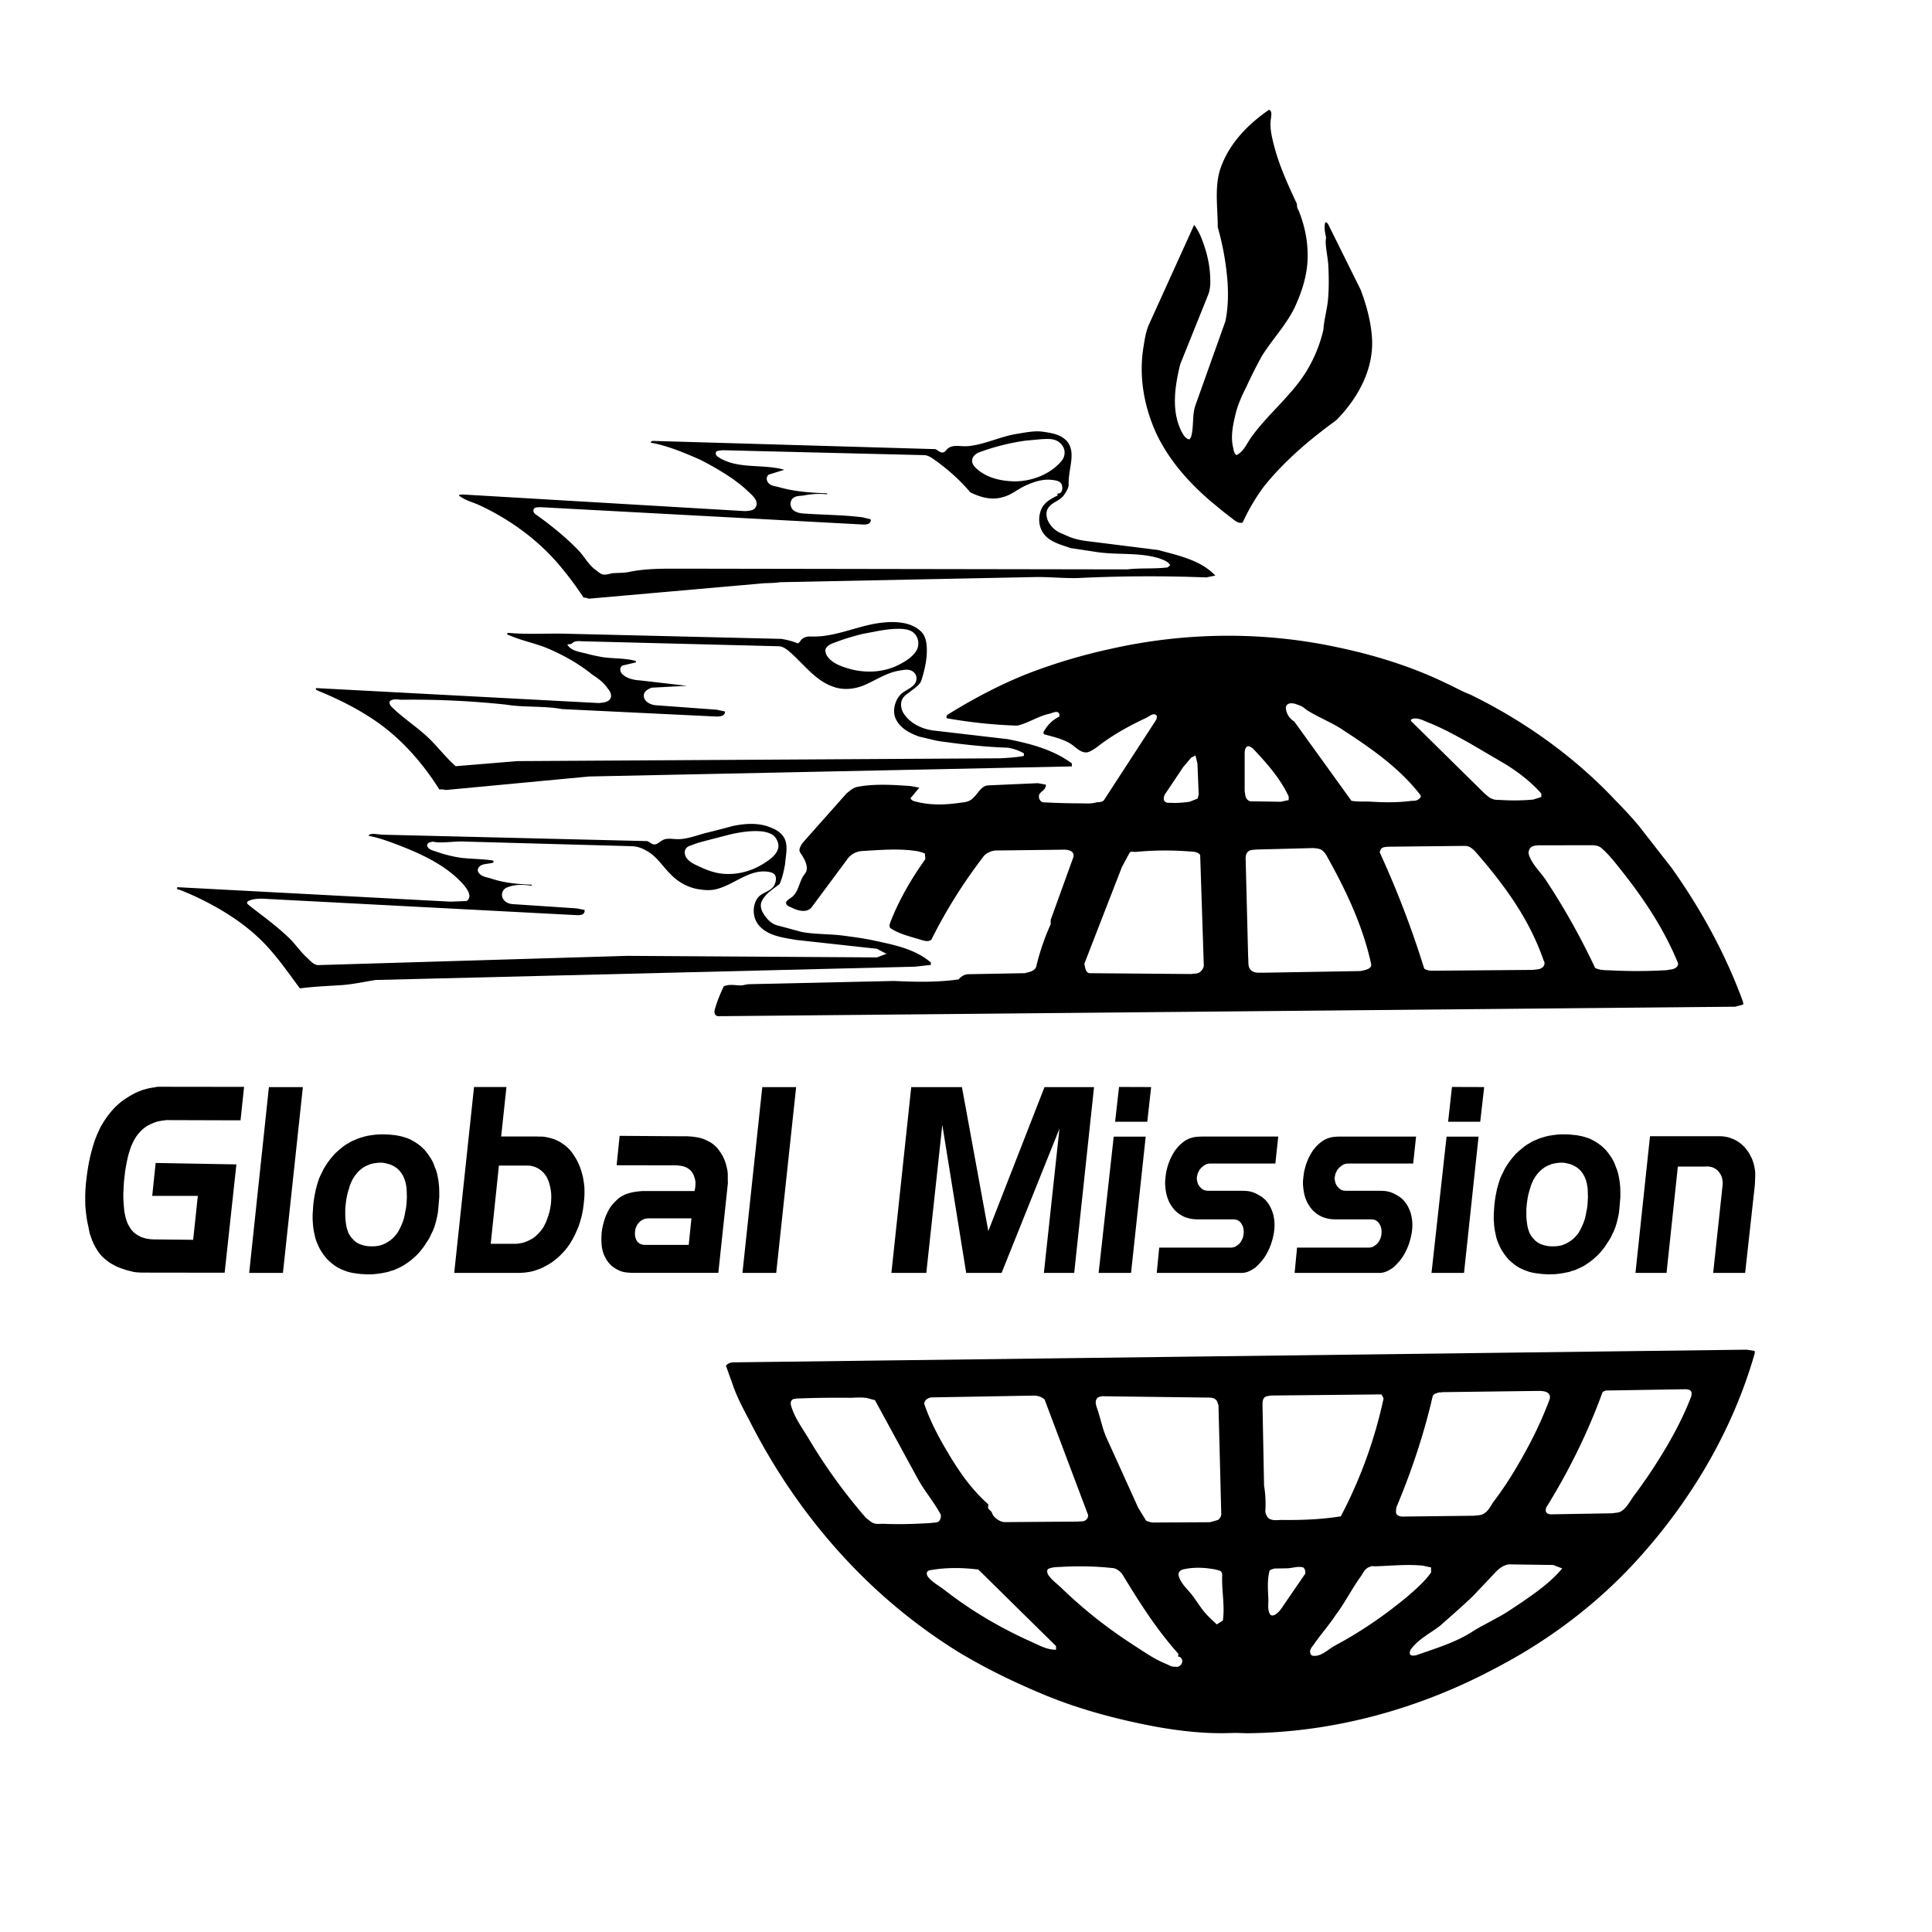
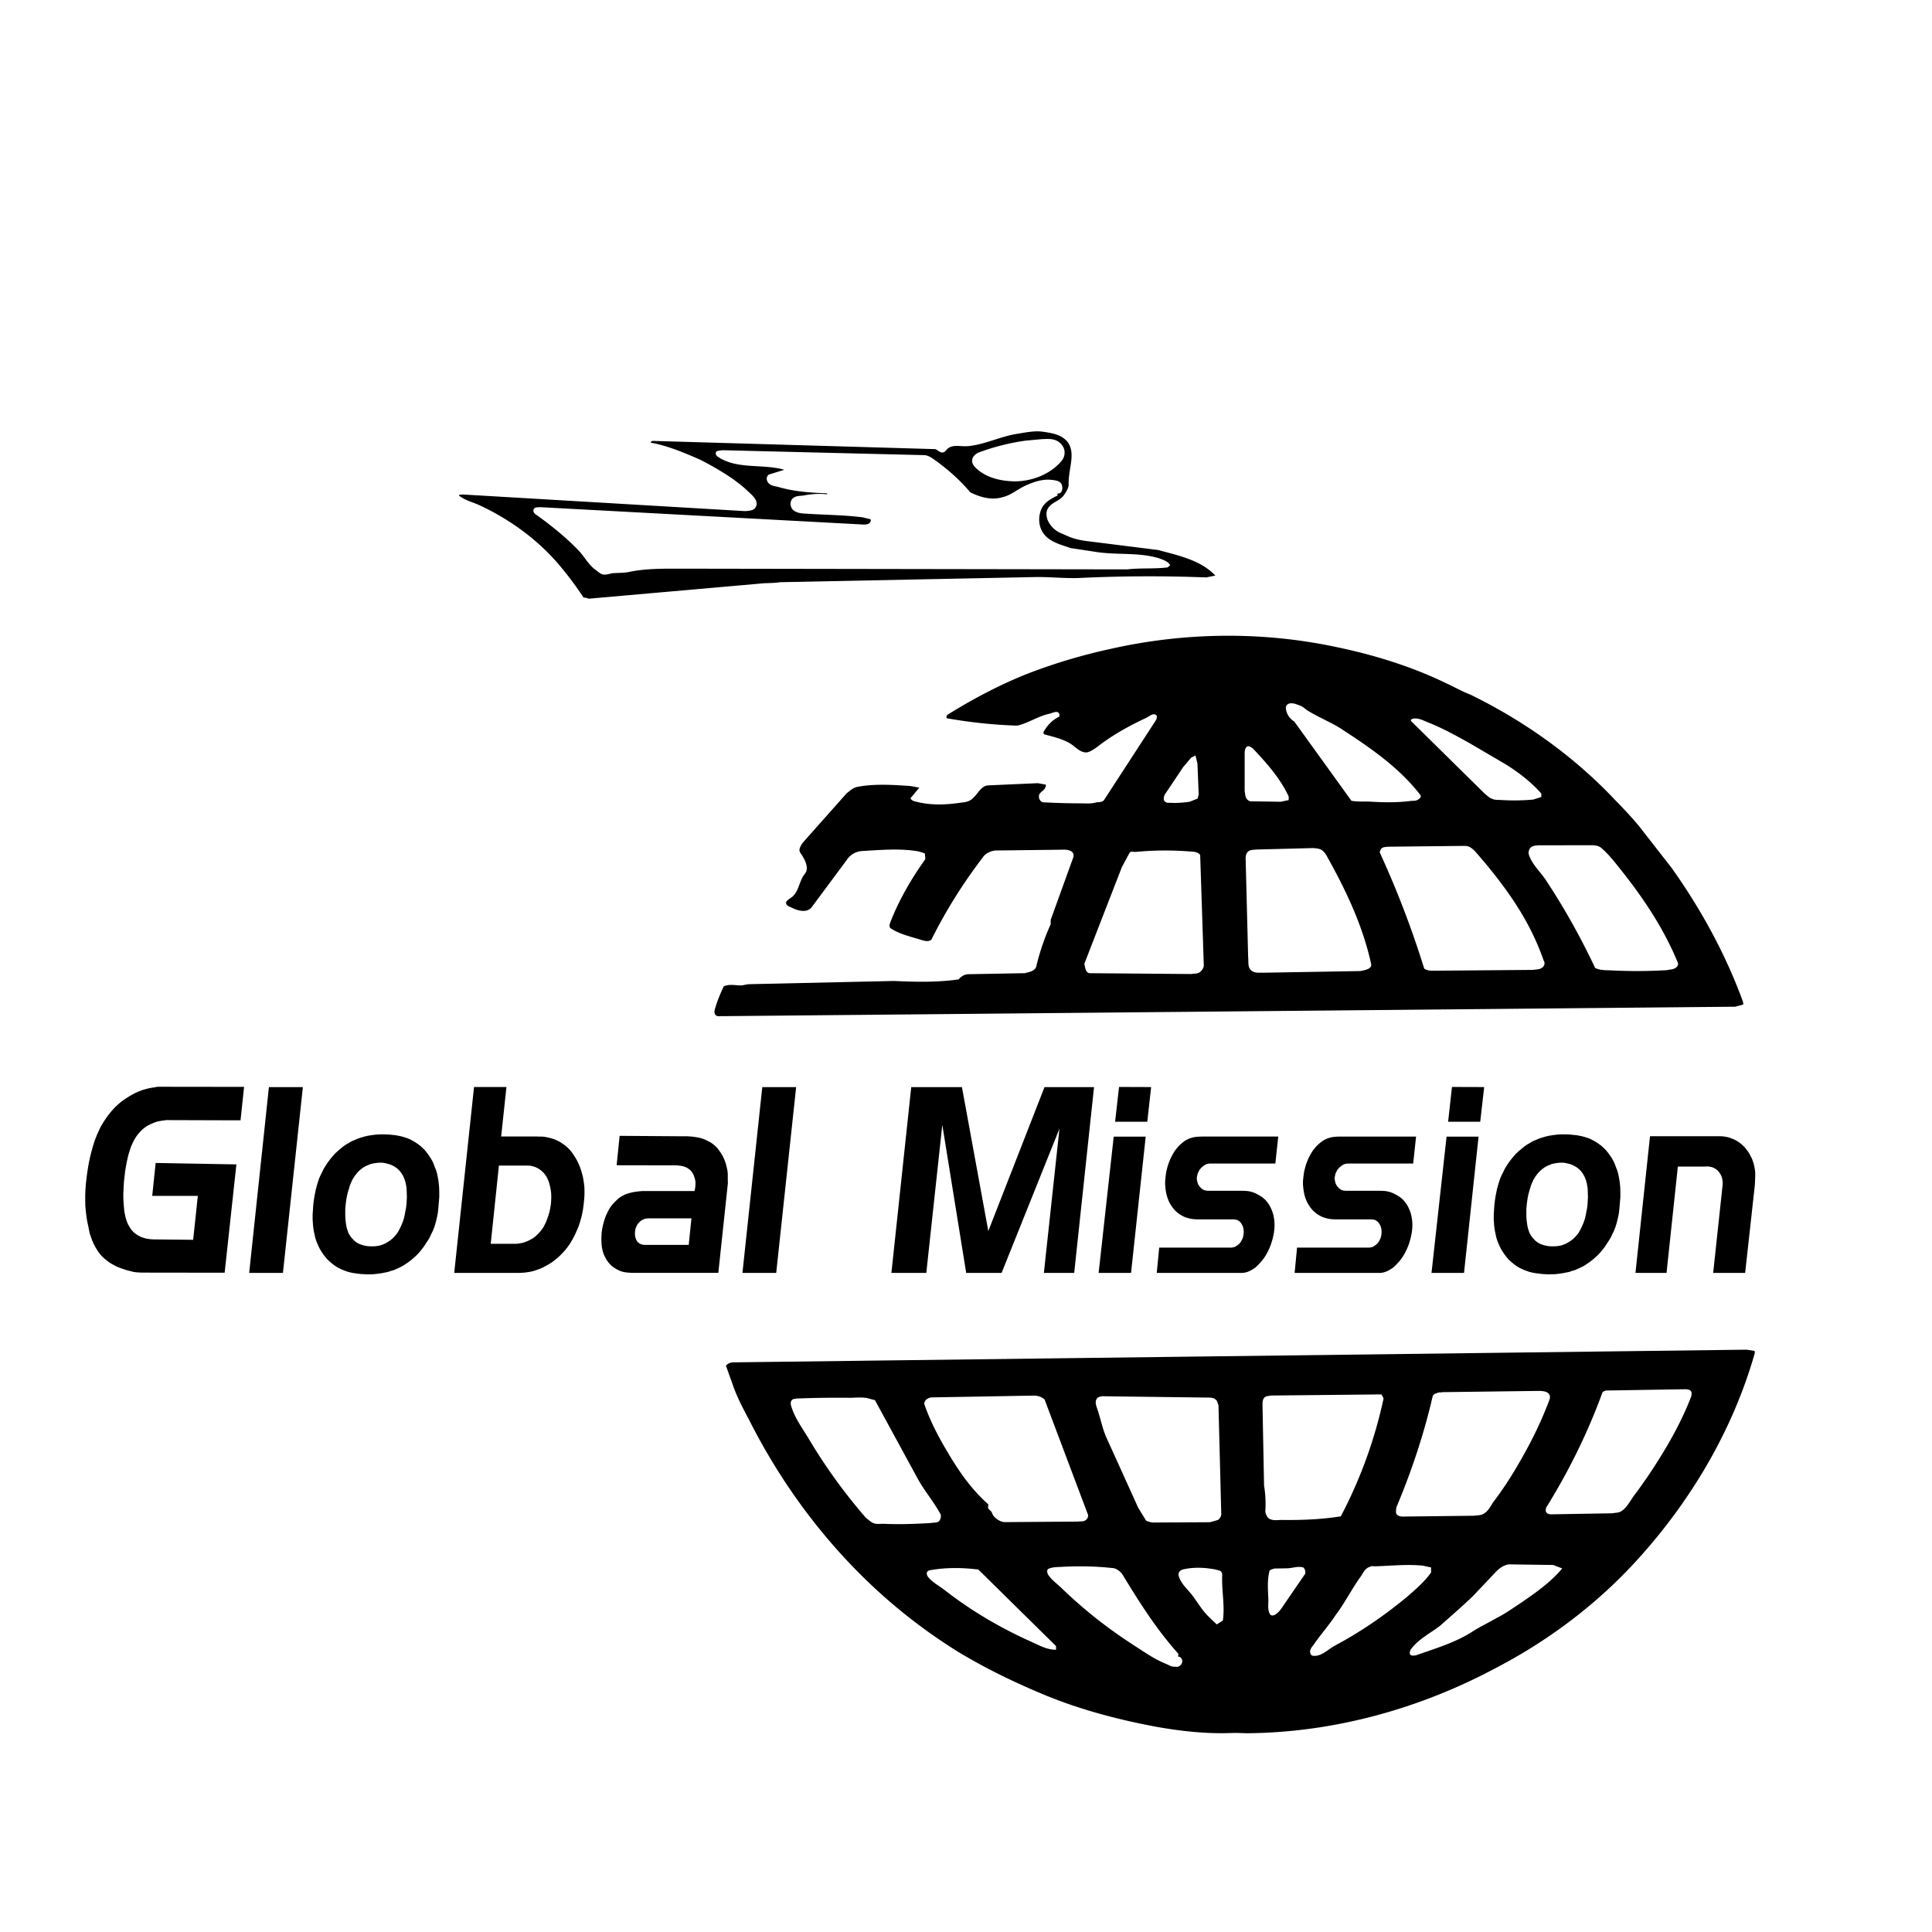
<svg xmlns="http://www.w3.org/2000/svg" width="2500" height="2500" viewBox="0 0 192.756 192.756">
  <g fill-rule="evenodd" clip-rule="evenodd">
    <path fill="#fff" d="M0 0h192.756v192.756H0V0z" />
    <path d="M119.273 75.372l.197.808.123 3.077-.104.415-.797.32c-.643.083-1.295.146-1.939.104-.186 0-.361.021-.496-.104-.229-.155-.145-.456-.062-.693l1.875-2.798.777-.912.426-.217zm5.456-.874l.26.165c1.377 1.462 2.715 2.954 3.584 4.798v.363l-.807.166-2.902-.042c-.176.021-.342-.083-.455-.217-.188-.229-.166-.529-.229-.788v-3.908c.02-.217.082-.497.301-.58.081-.019.164.022.248.043zm-5.85 22.681l-10.123-.083c-.445 0-.488-.56-.57-.943l3.742-9.637.756-1.409c.125-.218.424-.094.643-.114a30.941 30.941 0 0 1 5.367-.042c.383.021.787.021 1.047.342l.363 11.046c-.021.279-.229.539-.426.673-.239.167-.539.104-.799.167zm6.469-12.421l5.605-.145c.404.021.828.042 1.088.342.094.083.156.187.238.279 1.949 3.472 3.668 7.036 4.518 10.933.115.497-.6.622-1.066.715l-9.637.166c-.445-.021-.943.083-1.285-.259-.342-.301-.229-.85-.281-1.307l-.248-9.719c-.02-.259.021-.549.188-.746.216-.259.579-.218.88-.259zm21.24-10.631l3.201 1.875c1.482.86 2.861 1.907 3.99 3.171v.342l-.809.259a20.705 20.705 0 0 1-3.201.042c-.291-.021-.592.021-.852-.104-.32-.083-.537-.342-.797-.539l-7.295-7.191c-.219-.229.217-.322.436-.301.465.021.891.28 1.326.436 1.39.56 2.694 1.285 4.001 2.01zm-17.373-3.909l.539.197c.301.124.52.383.789.528 1.055.643 2.205 1.099 3.223 1.741 2.559 1.668 5.129 3.399 7.18 5.71.281.321.561.642.799.984.041.156-.104.3-.238.383-.238.177-.539.114-.809.155-1.316.166-2.664.146-4.01.062-.623-.021-1.244.021-1.855-.082l-5.699-7.907a1.748 1.748 0 0 1-.818-1.151c-.041-.176-.041-.383.094-.518.205-.207.526-.165.805-.102zm24.238 14.119l5.254-.01c.404 0 .787.032 1.088.301.758.653 1.379 1.482 2.021 2.28 2.207 2.787 4.207 5.792 5.574 9.118.104.229-.062.467-.258.561-.238.165-.549.124-.809.206a50.846 50.846 0 0 1-5.617.021c-.518-.021-1.066 0-1.555-.238-1.408-2.973-2.994-5.844-4.797-8.579-.561-.922-1.441-1.647-1.803-2.674a.749.749 0 0 1 .123-.715c.18-.23.478-.23.779-.271zm-14.961.14l7.658-.083c.643 0 1.035.57 1.439 1.026 2.188 2.548 4.219 5.284 5.596 8.341.301.673.58 1.357.83 2.083.176.238.061.601-.229.745-.238.156-.539.115-.799.177l-10.123.083c-.26 0-.539-.062-.768-.207a95.233 95.233 0 0 0-4.436-11.585c.021-.176.104-.383.27-.477.158-.082.375-.082.562-.103zm28.274 2.095l-3.213-4.114c-.768-.933-1.564-1.772-2.404-2.632-4.094-4.352-9.057-7.885-14.436-10.518-.84-.321-1.586-.756-2.383-1.119-3.555-1.73-7.369-2.891-11.223-3.679-7.398-1.544-15.1-1.419-22.486.27a55.94 55.94 0 0 0-8.021 2.404c-2.787 1.099-5.42 2.487-8.051 4.114a.293.293 0 0 0-.094.362c2.343.415 4.694.663 7.036.736 1.131-.259 2.072-.943 3.191-1.181.342-.083.852-.383 1.006.021.041.062 0 .186 0 .259a3.48 3.48 0 0 0-1.41 1.265c-.092.166-.279.321-.092.507.881.238 1.762.436 2.57.902.539.321.963.901 1.605.901.217 0 .436-.125.643-.239.477-.28.859-.642 1.295-.921 1.264-.892 2.652-1.627 4.021-2.27.342-.166.777-.58 1.057-.259.104.114 0 .259 0 .395l-5.232 8.051c-.188.239-.52.177-.809.239-.52.145-1.059.083-1.596.083-1.234 0-2.457-.041-3.68-.104-.279-.062-.436-.383-.404-.643.041-.404.57-.497.664-.922a.223.223 0 0 0 .02-.197l-.797-.145-4.924.218c-.775.021-1.076.942-1.677 1.388-.321.259-.726.3-1.109.342-1.482.218-3.026.28-4.518-.125-.197-.041-.394-.135-.477-.321l.881-1.057-.922-.166c-1.741-.114-3.513-.238-5.233.083-.446.083-.788.404-1.109.663l-4.27 4.808c-.207.238-.363.498-.425.798-.021.28.238.466.342.705.239.415.477.902.363 1.378-.062.269-.28.425-.404.684-.342.643-.446 1.451-1.005 1.928-.259.218-.756.424-.601.746.104.197.363.259.56.363.59.28 1.368.518 1.906.021l3.575-4.818c.3-.466.798-.767 1.368-.86 1.865-.104 3.771-.29 5.616 0 .279.052.539.135.798.238l.042.56c-1.4 1.969-2.602 4.031-3.493 6.301-.072.217-.155.466.062.622.86.56 1.928.798 2.933 1.109.384.114.756.258 1.099.01a50.504 50.504 0 0 1 5.139-8.217c.26-.404.727-.602 1.203-.684l6.869-.083c.354 0 .818.062.965.425.031.093 0 .197 0 .301l-2.27 6.279v.435a23.371 23.371 0 0 0-1.451 4.26c-.176.435-.684.497-1.119.621l-5.617.104c-.404 0-.746.218-1.005.519-2.125.301-4.279.259-6.425.155l-14.445.321c-.259 0-.539.104-.808.124-.601 0-1.223-.166-1.762.104-.3.685-.601 1.338-.808 2.062-.093.279-.197.621.042.818.166.145.404.062.601.083l101.097-.943.799-.218-.021-.259c-1.741-4.779-4.208-9.277-7.139-13.391zM111.254 111.918h3.211l.385-3.461-3.203-.011-.393 3.472zm33.225 0h3.203l.395-3.461-3.213-.011-.385 3.472zm-1.657 15.081h3.244l1.449-13.595h-3.191l-1.502 13.595zm-33.211 0h3.234l1.461-13.595h-3.191l-1.504 13.595zm-35.537 0h3.368l1.989-18.538h-3.378l-1.979 18.538zm-49.214 0h3.368l1.99-18.538h-3.389l-1.969 18.538zm43.853-2.797h-4.456l-.145-.021-.135-.041-.134-.053-.114-.083-.114-.093-.072-.104-.073-.125-.052-.145-.041-.146-.021-.145-.01-.166.01-.177.021-.176.041-.176.062-.166.093-.187.125-.166.146-.155.155-.124.176-.083.176-.073.177-.03.186-.011h4.27l-.271 2.646zm-19.754-.109l.818-7.803h2.901l.29.021.239.062.218.072.217.104.218.135.187.146.187.176.145.187.155.228.104.218.104.229.072.249.063.248.072.362.041.342.01.361-.01.362-.031.373-.062.373-.073.362-.114.374-.125.362-.092.248-.125.26-.124.248-.155.229-.166.228-.187.197-.197.196-.197.177-.208.145-.228.125-.228.114-.228.093-.229.083-.249.052-.238.042-.238.021h-2.537v-.001zm-12.065.25l-.269-.021-.229-.042-.207-.052-.218-.072-.207-.083-.207-.124-.187-.146-.166-.166-.166-.187-.145-.207-.125-.218-.093-.259-.083-.259-.052-.27-.042-.28-.031-.279-.021-.342v-.706l.031-.353.041-.362.052-.362.073-.363.093-.352.093-.291.083-.29.114-.27.124-.279.145-.238.166-.239.176-.217.197-.207.208-.177.218-.155.228-.135.249-.104.217-.093.259-.062.249-.041.249-.031.239-.011.248.011.238.041.249.062.217.062.228.094.208.114.207.134.187.156.176.186.146.197.135.218.114.238.093.249.073.259.052.26.042.269.011.28.01.27.01.352-.021.353-.021.353-.042.353-.073.362-.062.353-.083.353-.114.342-.114.279-.124.28-.135.259-.146.259-.187.239-.188.207-.196.187-.217.165-.228.146-.229.135-.238.093-.238.084-.238.051-.249.031-.249.011h-.308v-.002zm117.836 0l-.268-.021-.229-.042-.207-.052-.219-.072-.207-.083-.207-.124-.188-.146-.164-.166-.166-.187-.146-.207-.123-.218-.094-.259-.082-.259-.053-.27-.041-.28-.031-.279-.021-.342v-.706l.031-.353.041-.362.053-.362.072-.363.094-.352.092-.291.084-.29.113-.27.125-.279.145-.238.166-.239.176-.217.197-.207.207-.177.219-.155.227-.135.25-.104.217-.093.26-.062.248-.041.248-.031.24-.011.248.011.238.041.248.062.219.062.229.094.207.114.207.134.186.156.176.186.146.197.133.218.115.238.094.249.072.259.051.26.043.269.01.28.01.27.01.352-.02.353-.021.353-.041.353-.072.362-.062.353-.082.353-.115.342-.113.279-.125.28-.135.259-.145.259-.188.239-.186.207-.197.187-.217.165-.229.146-.227.135-.24.093-.238.084-.238.051-.248.031-.25.011h-.312v-.002zm8.44 2.656h3.1l1.129-10.61h2.693l.178-.011h.176l.166.031.176.031.154.062.146.072.145.093.135.114.125.135.092.135.104.166.074.176.061.196.031.197.021.207-.01.229-.943 8.776h3.191l.965-8.745.02-.373.01-.291.012-.3v-.301l-.031-.28-.053-.289-.061-.28-.084-.259-.094-.27-.123-.238-.125-.238-.135-.228-.156-.198-.176-.227-.186-.188-.207-.186-.219-.156-.217-.145-.229-.114-.229-.094-.238-.093-.238-.062-.238-.041-.217-.031-.238-.01h-7.006l-1.451 13.638zm-47.76 0h8.592l.248-.041.248-.072.248-.114.24-.135.238-.155.207-.187.197-.197.195-.217.188-.229.176-.249.156-.249.135-.259.176-.362.145-.373.113-.362.084-.301.062-.28.051-.289.031-.28.021-.301v-.29l-.021-.279-.041-.28-.053-.27-.072-.259-.092-.249-.105-.228-.145-.28-.176-.249-.197-.238-.176-.155-.188-.155-.195-.124-.209-.113-.258-.136-.27-.104-.291-.072-.248-.041-.248-.011-.238-.011h-3.463l-.227-.031-.135-.041-.125-.072-.123-.083-.104-.114-.094-.104-.104-.155-.072-.167-.043-.175-.041-.187v-.197l.041-.197.043-.196.082-.166.094-.187.135-.166.123-.124.156-.124.154-.104.156-.073.176-.041.156-.011h6.518l.291-2.693h-7.668l-.27.01-.25.021-.227.031-.24.062-.236.082-.219.104-.238.135-.197.155-.207.176-.197.187-.176.218-.186.228-.146.238-.145.26-.135.259-.113.28-.125.32-.094.321-.094.353-.051.332-.041.352-.031.332v.342l.031.342.041.321.062.322.094.31.113.301.125.259.166.27.164.229.197.228.219.197.227.176.25.146.27.135.289.093.279.072.301.042.301.021h3.711l.164.021.166.03.135.073.145.104.125.145.094.155.084.166.051.177.031.207.01.197-.02.206-.031.208-.062.207-.094.187-.104.187-.125.155-.145.124-.156.104-.145.093-.166.041-.154.031h-7.235l-.244 2.524zm13.754 0h8.59l.248-.041.248-.072.25-.114.238-.135.238-.155.207-.187.197-.197.197-.217.186-.229.176-.249.156-.249.135-.259.176-.362.146-.373.113-.362.082-.301.062-.28.051-.289.033-.28.02-.301v-.29l-.02-.279-.043-.28-.051-.27-.072-.259-.094-.249-.104-.228-.145-.28-.178-.249-.195-.238-.176-.155-.188-.155-.197-.124-.207-.113-.26-.136-.268-.104-.293-.072-.248-.041-.248-.011-.238-.011H134.227l-.229-.031-.135-.041-.123-.072-.125-.083-.104-.114-.094-.104-.104-.155-.072-.167-.041-.175-.043-.187v-.197l.043-.197.041-.196.084-.166.092-.187.135-.166.125-.124.154-.124.156-.104.156-.073.176-.041.154-.011h6.52l.289-2.693h-7.668l-.27.01-.248.021-.229.031-.238.062-.238.082-.217.104-.238.135-.197.155-.207.176-.197.187-.176.218-.188.228-.145.238-.146.26-.135.259-.113.28-.125.32-.092.321-.094.353-.051.332-.043.352-.031.332v.342l.031.342.043.321.061.322.094.31.113.301.125.259.166.27.166.229.195.228.219.197.229.176.248.146.27.135.291.093.279.072.301.042.301.021h3.709l.166.021.166.03.135.073.145.104.125.145.094.155.082.166.051.177.031.207.012.197-.021.206-.031.208-.061.207-.094.187-.104.187-.125.155-.145.124-.156.104-.145.093-.166.041-.156.031h-7.233l-.243 2.524zm-67.343-13.675l-.3 2.933 6.01.011.208.021.218.031.207.041.207.073.156.062.125.083.134.094.125.113.104.136.103.134.073.146.062.176.073.218.052.238.01.249-.01.248-.031.249-.052.249H64.08l-.322.031-.332.041-.321.052-.249.062-.249.072-.238.083-.238.124-.238.135-.197.146-.196.185-.197.197-.187.196-.176.228-.145.218-.135.249-.166.342-.135.342-.115.373-.092.353-.073.353-.052.362-.021.362-.01.373.02.363.021.27.042.248.062.27.083.249.104.238.114.218.134.218.146.196.166.187.176.166.187.135.208.135.27.135.269.114.29.072.3.041.301.021.301.01h8.477l.953-8.942v-.146l-.01-.124v-.663l-.031-.321-.072-.321-.073-.311-.104-.312-.114-.28-.135-.279-.166-.269-.166-.238-.176-.239-.197-.196-.218-.187-.228-.166-.238-.124-.259-.135-.27-.114-.269-.083-.28-.062-.27-.041-.29-.041-.446-.031h-.435l-6.352-.045zM36.549 127.14h.26l.435-.01.404-.042.436-.062.311-.062.311-.062.3-.104.321-.093.301-.135.29-.135.3-.155.28-.187.29-.197.28-.218.259-.228.259-.238.249-.27.228-.28.228-.29.197-.311.197-.29.187-.312.145-.32.166-.332.134-.342.114-.353.093-.353.083-.362.072-.362.042-.373.031-.363.031-.363.042-.476v-.477l-.011-.478-.031-.362-.041-.352-.062-.343-.072-.352-.094-.322-.124-.311-.114-.311-.135-.301-.166-.29-.176-.27-.197-.269-.196-.25-.228-.228-.239-.218-.248-.187-.259-.176-.27-.155-.27-.146-.28-.113-.29-.094-.29-.083-.301-.062-.29-.052-.311-.03-.414-.042-.425-.01h-.414l-.415.03-.415.052-.425.073-.29.072-.321.094-.311.104-.311.134-.321.135-.291.177-.29.165-.291.208-.269.228-.27.229-.257.243-.238.27-.228.279-.228.301-.197.301-.208.331-.155.321-.166.331-.146.332-.114.342-.104.342-.093.342-.072.354-.073.352-.073.467-.052.455-.03.467-.032.477v.477l.032.467.03.342.052.331.073.343.073.331.093.312.125.301.125.289.155.29.166.27.176.259.197.249.196.229.229.207.228.196.238.177.249.165.269.146.27.124.28.104.29.104.394.093.404.062.415.052.599.036zm117.838 0h.26l.436-.01.404-.042.436-.062.311-.062.311-.062.301-.104.32-.093.301-.135.291-.135.301-.155.279-.187.289-.197.281-.218.258-.228.26-.238.248-.27.229-.28.229-.29.195-.311.197-.29.188-.312.145-.32.166-.332.135-.342.113-.353.094-.353.082-.362.072-.362.043-.373.031-.363.031-.363.041-.476v-.477l-.01-.478-.031-.362-.043-.352-.062-.343-.072-.352-.092-.322-.125-.311-.113-.311-.135-.301-.166-.29-.176-.27-.197-.269-.197-.25-.229-.228-.238-.218-.248-.187-.26-.176-.27-.155-.27-.146-.279-.113-.289-.094-.291-.083-.301-.062-.289-.052-.311-.03-.416-.042-.424-.01h-.414l-.416.03-.414.052-.424.073-.291.072-.322.094-.311.104-.311.134-.32.135-.291.177-.289.165-.291.208-.27.228-.27.229-.258.238-.24.27-.227.279-.229.301-.197.301-.207.331-.156.321-.164.331-.146.332-.113.342-.104.342-.094.342-.072.354-.072.352-.072.467-.053.455-.031.467-.031.477v.477l.031.467.031.342.053.331.072.343.072.331.094.312.123.301.125.289.156.29.166.27.176.259.197.249.195.229.229.207.229.196.238.177.248.165.27.146.27.124.279.104.291.104.393.093.404.062.416.052.598.041zm-109.07-.141h6.373l.3-.01.332-.021.321-.042.321-.052.321-.083.301-.103.321-.114.321-.146.301-.166.29-.166.3-.196.28-.218.27-.218.259-.249.249-.259.249-.27.217-.29.208-.29.187-.311.187-.332.165-.332.146-.331.155-.353.125-.353.104-.352.104-.363.072-.362.073-.373.072-.56.052-.549.02-.362v-.384l-.01-.373-.042-.353-.051-.343-.062-.342-.093-.342-.094-.321-.114-.321-.134-.311-.145-.301-.166-.289-.176-.27-.176-.26-.197-.238-.228-.228-.249-.218-.27-.187-.249-.166-.27-.134-.27-.125-.3-.094-.28-.072-.311-.062-.291-.041h-.29l-.29-.01H50l.528-4.934h-3.234l-1.977 18.545zm-29.788-10.971l-.341 3.284h4.549l-.466 4.384-3.917-.042-.279-.01-.249-.031-.249-.041-.218-.062-.228-.072-.217-.104-.208-.114-.187-.135-.187-.146-.176-.186-.145-.197-.125-.207-.125-.218-.093-.229-.083-.249-.072-.248-.052-.249-.062-.352-.031-.343-.031-.353-.031-.559v-.56l.031-.56.031-.56.062-.528.062-.529.093-.56.104-.518.083-.363.104-.372.114-.353.093-.28.125-.27.124-.269.146-.249.145-.229.166-.217.187-.208.187-.196.208-.177.208-.155.217-.124.228-.114.311-.135.28-.104.321-.072.331-.053.322-.04h.332l7.077.021.353-3.337-8.581-.011-.166.011-.134.041-.322.042-.321.062-.311.083-.332.094-.321.124-.311.135-.311.156-.301.176-.311.196-.28.187-.291.208-.259.228-.259.237-.238.249-.238.27-.332.426-.311.444-.197.322-.187.311-.155.342-.228.497-.197.508-.176.55-.156.56-.134.528-.114.538-.094.529-.083.539-.072.549-.062.56-.042.549-.021.56v.539l.01.55.052.538.062.528.083.508.114.519.062.332.073.331.114.331.114.321.135.312.155.311.166.28.166.259.187.248.218.239.228.207.248.196.259.197.269.155.28.155.291.135.311.114.301.104.29.094.301.072.311.083.3.041.312.021.311.01 8.187.011 1.171-10.808-8.055-.143zm73.407 10.971h3.482l1.596-14.776 2.383 14.776h3.533l5.773-14.393-1.555 14.393h3.025l1.979-18.538h-4.941l-5.607 14.362-2.631-14.362h-5.058l-1.979 18.538zM127.127 156.492l1.297-.021c.549-.021 1.088-.237 1.605-.082.188.145.207.383.207.601l-2.445 3.565c-.26.362-.818.859-1.078.497-.258-.415-.166-.964-.166-1.462-.041-.973-.135-1.958.125-2.9.135-.105.301-.135.455-.198zm-5.734 5.577l-.818-.787c-.621-.601-1.057-1.368-1.576-2.052-.477-.663-1.242-1.243-1.418-2.094-.021-.3.195-.497.477-.56.963-.217 1.938-.196 2.9-.041.279.041.539.104.799.196a.544.544 0 0 1 .186.343c-.082 1.544.281 3.108.062 4.611l-.612.384zm15.117-5.686l.291-.113c.123-.042.238 0 .361 0 1.607-.042 3.213-.228 4.818-.062l.799.176v.508c-.695.965-1.545 1.68-2.424 2.446-2.27 1.875-4.645 3.502-7.234 4.88-.662.384-1.285 1.047-2.072.984a.323.323 0 0 1-.322-.279c-.113-.404.291-.705.467-1.025.664-.923 1.43-1.804 2.053-2.746.9-1.191 1.564-2.519 2.424-3.741.278-.344.434-.82.839-1.028zm1.316-17.263l.217.394a46.082 46.082 0 0 1-4.27 11.771c-1.875.301-3.822.383-5.75.362-.457-.021-.965.114-1.389-.124-.238-.156-.332-.446-.395-.704.062-.86.021-1.741-.123-2.602l-.156-8.021c0-.279 0-.622.238-.798.156-.124.404-.124.602-.166l11.026-.112zm-16.301 12.524l-.809.228-5.605.031c-.26 0-.52-.072-.768-.196l-.777-1.265-3.213-7.088c-.32-.746-.496-1.564-.746-2.373-.113-.497-.537-1.14-.072-1.544.113-.082.26-.104.395-.134l10.568.134c.281 0 .582 0 .799.207.166.135.188.373.27.539l.279 10.881c0 .238-.166.465-.321.58zm-23.914 4.951l7.752 7.638v.362c-.861.011-1.627-.404-2.404-.767-3.131-1.389-6.114-3.15-8.788-5.244-.539-.403-1.182-.745-1.586-1.264-.093-.146-.197-.363-.052-.529.094-.113.259-.134.394-.154 1.555-.26 3.14-.239 4.684-.042zm19.86 9.708l-.404-.021c-.301-.021-.52-.207-.787-.301-1.141-.466-2.166-1.19-3.203-1.864a46.42 46.42 0 0 1-7.182-5.689c-.475-.445-1.004-.829-1.324-1.326-.115-.207-.156-.528.082-.601.467-.187.963-.146 1.451-.187 1.605-.072 3.201-.052 4.807.124.416 0 .777.28 1.037.58 1.689 2.788 3.43 5.544 5.617 7.979l-.021.3c.145-.041.27.073.342.197.206.322-.064.747-.415.809zm42.732-27.57l7.617-.124c.34 0 .787-.052.922.248.061.114 0 .259.02.394-.859 2.249-1.979 4.321-3.244 6.331a51.347 51.347 0 0 1-2.414 3.534c-.455.581-.756 1.306-1.398 1.689-.238.134-.539.113-.818.176l-6.156.104c-.207 0-.404-.083-.486-.248-.072-.114 0-.26 0-.395 2.27-3.658 4.176-7.513 5.648-11.564.112-.062.215-.103.309-.145zm-73.716.746l.809.218 4.187 7.688c.704 1.327 1.689 2.437 2.373 3.721a.777.777 0 0 1-.124.602c-.177.259-.539.176-.798.238-1.606.104-3.212.155-4.818.083-.3 0-.601.052-.902-.042-.321-.104-.559-.362-.828-.56a54.917 54.917 0 0 1-5.565-7.657c-.663-1.141-1.502-2.207-1.886-3.492-.062-.218-.082-.467.104-.622.114-.104.3-.083.436-.124 1.813-.073 3.616-.094 5.419-.073.536-.021 1.085-.063 1.593.02zm60.443 19.79l2.414-2.549c.32-.301.725-.58 1.203-.643l4.412.062.902.342c-1.16 1.399-2.621 2.404-4.135 3.45-.797.519-1.584 1.089-2.402 1.493-.799.466-1.639.859-2.395 1.347-1.771 1.14-3.752 1.699-5.658 2.383-.188.021-.342.041-.467 0-.238-.103-.154-.435-.02-.621.746-1.025 1.969-1.606 2.932-2.363 1.057-.942 2.167-1.896 3.214-2.901zm-3.77-20.208l.291-.104c.154-.062.332-.021.498-.062l9.637-.124c.424.021.963.062 1.047.528.02.083 0 .156 0 .238-.861 2.332-1.971 4.56-3.234 6.694a35.547 35.547 0 0 1-2.424 3.647c-.301.466-.561 1.005-1.1 1.223-.289.104-.57.083-.828.125l-7.109.082a.857.857 0 0 1-.508-.145c-.238-.177-.135-.497-.113-.777 1.502-3.575 2.746-7.274 3.627-11.108a.536.536 0 0 1 .216-.217zm-50.058.355l10.02-.176c.404 0 .799.113 1.1.394l4.32 11.471c.072.218-.061.456-.248.58-.238.146-.539.083-.799.124l-7.211.053c-.445 0-.85-.28-1.131-.58-.113-.136-.154-.322-.258-.478-.094-.124-.238-.187-.301-.321-.043-.124.021-.259 0-.404-1.648-1.461-2.891-3.232-4.01-5.129-.943-1.564-1.793-3.182-2.373-4.891.02-.425.466-.664.891-.643zm-20.672-3.152l.726 2.031c.414 1.161.995 2.27 1.564 3.326 2.705 5.378 6.197 10.373 10.393 14.715a54.64 54.64 0 0 0 10.394 8.414c2.788 1.699 5.762 3.129 8.809 4.394 3.615 1.481 7.408 2.466 11.232 3.171 2.395.414 4.797.674 7.232.59.541-.021 1.047 0 1.596.021 8.664-.062 17.234-2.425 24.881-6.519 5.078-2.642 9.771-6.135 13.699-10.352 5.545-5.969 9.896-13.212 12.125-21.076l-.021-.197-.799-.124-101.075 1.264c-.279 0-.58.103-.756.342zM102.336 43.961l1.584-.145c.541-.021 1.141-.083 1.629.218.383.248.684.663.662 1.129.021.642-.508 1.088-1.004 1.513-1.1.881-2.551 1.347-3.98 1.347-1.408-.021-2.912-.363-3.938-1.409-.125-.135-.238-.28-.279-.477-.125-.436.238-.819.643-.995a22.375 22.375 0 0 1 4.683-1.181zm4.496 10.723l2.393.362c2.145.363 4.354.021 6.436.663.404.156.891.301 1.088.684l-.258.217c-1.348.167-2.695.042-4.031.197l-44.943-.072c-1.606 0-3.233 0-4.819.342-.518.093-1.067.072-1.605.114-.322.062-.643.186-.944.124-.321-.083-.539-.342-.798-.508-.642-.497-1.046-1.264-1.606-1.865-1.305-1.357-2.797-2.56-4.362-3.668-.135-.125-.217-.311-.135-.467.104-.228.425-.186.643-.207l32 1.72c.352.021.902.062.974-.342a.227.227 0 0 0 0-.166l-.798-.197c-1.855-.239-3.72-.239-5.585-.363-.425-.021-.88-.042-1.244-.29-.425-.259-.508-.985-.083-1.285.28-.217.663-.197 1.005-.238a7.823 7.823 0 0 1 2.363-.125v-.093c-1.627-.062-3.243-.166-4.819-.622-.394-.104-.901-.125-1.119-.529a.552.552 0 0 1 .104-.715l1.564-.487c-2.187-.622-4.735 0-6.642-1.305-.208-.135-.301-.436-.083-.54.176-.083.404-.083.601-.103l19.979.487c.456-.021.84.259 1.202.518 1.306.943 2.487 1.99 3.492 3.191 1.026.518 2.186.819 3.254.477.859-.197 1.521-.839 2.383-1.202.787-.342 1.605-.601 2.436-.518.436.042.953.103 1.078.539.062.28.062.705-.26.809-.062.021-.145.031-.197.021l.021.197c-.633.301-1.326.684-1.605 1.327-.322.705-.322 1.596.092 2.29.578.985 1.771 1.264 2.828 1.628zm-.086-1.098l-.799-.353a2.48 2.48 0 0 1-1.43-1.367c-.156-.425-.176-.933.145-1.295.373-.477 1.078-.622 1.441-1.12.197-.259.404-.57.496-.922.043-.166 0-.3.021-.466.021-1.399.746-2.984-.176-4.052-.621-.684-1.564-.819-2.426-.943-.807-.104-1.605.062-2.414.197-1.646.228-3.15 1.005-4.797 1.223-.435.062-.86.021-1.295 0-.321-.01-.663.042-.932.249-.156.113-.26.342-.456.394-.321.083-.539-.218-.809-.321l-28.103-.819c-.093 0-.218 0-.259.104-.021.042-.021.062 0 .093.062 0 .146 0 .208.021 1.596.321 3.15.984 4.632 1.627a28.394 28.394 0 0 1 3.232 1.886c.56.404 1.078.787 1.565 1.264.456.425 1.14.964.819 1.586-.176.383-.663.383-1.057.424l-27.937-1.647c-.208-.021-.404 0-.601.021-.042.104.083.155.155.197.58.405 1.243.549 1.844.829 3.036 1.41 5.844 3.44 8.01 6.011a33.37 33.37 0 0 1 2.404 3.222c.167-.021.342.042.508.104l17.502-1.543c.539-.021 1.057-.021 1.596-.104l25.658-.518c1.348 0 2.674.135 4.02.104a147.39 147.39 0 0 1 12.84-.062l.902-.187c-1.441-1.523-3.648-2-5.721-2.549l-7.182-.902a7.44 7.44 0 0 1-1.604-.386z" />
-     <path d="M86.013 63.255l1.586-.3c.787-.146 1.606-.249 2.415-.208.404.042.818.104 1.14.384.549.487.622 1.347.187 1.917-.404.56-.984.922-1.565 1.223-1.513.808-3.243.902-4.849.508-.881-.249-1.866-.549-2.405-1.326-.145-.259-.249-.56-.103-.798.259-.394.756-.497 1.181-.664.787-.301 1.585-.518 2.413-.736zm5.704 10.236l1.606.383c.529.114 1.067.155 1.606.238 1.866.238 3.731.425 5.637.487.549.093 1.088.28 1.586.56v.259c-.799.155-1.627.197-2.426.239l-48.133.28-6.134.507c-.901-.808-1.648-1.75-2.487-2.61-1.244-1.244-2.715-2.125-3.959-3.368-.135-.166-.238-.456-.042-.57.322-.186.704-.103 1.068-.083a88.04 88.04 0 0 1 10.435.486c1.845.301 3.751.104 5.596.446l15.243.736c.363.021.881.021 1.006-.352a.183.183 0 0 0 0-.145l-.809-.176-6.083-.446c-.549-.042-1.213-.394-1.191-.953-.021-.425.404-.643.767-.798l3.534-.187-4.674-.539c-.643-.041-1.348-.187-1.813-.663-.218-.259-.238-.621.041-.818l1.368-.321-.042-.145c-1.046-.28-2.145-.218-3.212-.363a16.282 16.282 0 0 1-1.606-.342c-.725-.197-1.585-.258-1.989-.901.083-.083.207-.062.3-.062.124-.021.208-.135.311-.197.373-.197.818-.062 1.243-.083l19.254.487c.456.042.798.321 1.14.622 1.41 1.243 2.508 2.808 4.259 3.409 1.016.383 2.187.259 3.202-.187 1.067-.477 2.073-1.14 3.213-1.378.549-.083 1.171-.28 1.606.104a.82.82 0 0 1 .3.715c-.093.901-1.285 1.046-1.741 1.71-.446.601-.622 1.429-.383 2.113.382 1.004 1.408 1.564 2.403 1.906zm8.791.25l-7.223-.84c-1.244-.124-2.508-.705-3.17-1.792-.239-.435-.301-.963-.073-1.389.176-.321.497-.507.756-.705.404-.321.859-.58 1.108-1.067.384-1.202.684-2.518.519-3.782-.062-.404-.197-.808-.498-1.129-1.025-1.005-2.611-1.067-4.02-.902-2.363.28-4.57 1.462-6.984 1.369-.321-.021-.653.041-.902.259-.155.114-.238.362-.435.435-.508-.238-1.067-.352-1.606-.456l-21.647-.518c-1.886-.042-3.751.093-5.616-.083-.083 0-.146.083-.104.155.021.062.104.042.146.062 1.389.621 2.912.859 4.27 1.502 1.43.643 2.808 1.431 4.021 2.415.581.394 1.202.819 1.585 1.419.197.238.373.519.321.84-.104.507-.726.569-1.212.611l-28.186-1.492c-.166.145.114.238.259.3 1.969.808 3.876 1.761 5.658 2.984 2.57 1.762 4.694 4.186 6.363 6.839.218-.042.435 0 .663.042l14.29-1.347 48.146-1.005v-.3c-1.849-1.378-4.16-1.979-6.429-2.425zM70.54 83.846l2.414-.622c1.026-.217 2.135-.394 3.191-.259.446.083.891.208 1.171.539.238.29.383.663.341 1.046-.124.653-.704 1.098-1.212 1.44-1.182.819-2.602 1.264-4.021 1.202-.839-.02-1.647-.279-2.404-.621-.508-.249-1.067-.425-1.451-.881-.28-.321-.373-.84-.032-1.14.177-.176.436-.197.653-.3.447-.176.914-.28 1.35-.404zm5.081 5.706c-.58.777-.559 1.938.042 2.705.881 1.119 2.446 1.285 3.793 1.523l8.031.88c.321.166.642.342.963.498l-.963.363-24.891-.155-30.829.922c-.507 0-.849-.497-1.222-.818-.58-.549-1.026-1.191-1.565-1.751-1.285-1.264-2.693-2.269-4.072-3.347-.104-.103-.311-.207-.249-.352.062-.146.249-.166.363-.219.321-.124.684-.124 1.046-.144l31.274 1.637c.384.021.922.062.984-.363v-.145l-.788-.156-6.383-.425c-.466-.02-.933-.291-1.046-.725a.79.79 0 0 1 .414-.912c.809-.352 1.69-.321 2.529-.197v-.104c-1.336-.051-2.746-.176-4.01-.601-.478-.155-1.119-.197-1.348-.716-.114-.3.166-.59.466-.683.342-.103.726-.103 1.068-.207v-.197c-1.088-.176-2.177-.156-3.233-.28a12.725 12.725 0 0 1-2.425-.602c-.311-.104-.643-.166-.851-.404-.082-.104-.134-.218-.082-.342.082-.176.321-.218.508-.259.155 0 .342.062.498.062.808.041 1.606-.083 2.414-.083l16.839.466c.57 0 1.088.155 1.564.436 1.026.528 1.647 1.585 2.435 2.352.798.839 1.865 1.42 3.047 1.544.539.083 1.088.083 1.605-.062 1.689-.456 3.088-1.845 4.84-1.742.394.042.88.094.995.498.083.321-.011.684-.197.985-.403.54-1.16.622-1.564 1.12zm8.423 3.784c-1.316-.156-2.684-.115-4.01-.343l-2.383-.642c-.684-.134-1.212-.715-1.544-1.306-.207-.352-.29-.85-.062-1.212.394-.736 1.099-1.14 1.74-1.637.28-.642.425-1.327.55-2.031.051-.777.279-1.606 0-2.362-.208-.55-.705-.933-1.233-1.15-1.244-.601-2.684-.519-4.011-.238-.798.217-1.585.425-2.383.621-1.067.239-2.114.726-3.213.685-.528-.021-1.066-.146-1.502.176-.208.104-.363.301-.612.342-.3.062-.539-.218-.798-.322l-26.476-.642c-.384-.021-.787-.134-1.171-.042-.073.021-.176.083-.135.166.984.176 1.886.518 2.809.86 2.29.881 4.673 1.948 6.383 3.73.518.539 1.244 1.431.56 1.907l-1.606.062-27.191-1.44c-.083-.021-.104.073-.083.135.021.125.167.083.249.125.798.3 1.585.663 2.342 1.036 2.01 1.016 3.958 2.238 5.617 3.824 1.533 1.451 2.777 3.274 4.041 4.974 1.44-.197 2.901-.238 4.353-.343 1.078-.093 2.145-.331 3.213-.497l53.791-1.326 1.596-.177v-.238c-1.564-1.347-3.626-1.751-5.636-2.186-1.06-.23-2.107-.364-3.195-.509zM132.48 22.309l-.156-.124h-.104c-.125.467-.041.943.062 1.409.041.155-.021.342-.021.497.021.768.197 1.524.26 2.291.062 1.223.082 2.425-.041 3.647-.104.985-.385 1.896-.447 2.881a14.094 14.094 0 0 1-1.615 4.01c-1.514 2.528-3.938 4.383-5.637 6.788-.416.601-.717 1.368-1.422 1.699-.217-.155-.279-.456-.32-.715-.301-1.182 0-2.415.279-3.575.238-.86.602-1.688 1.006-2.466a44.865 44.865 0 0 1 1.574-3.129c1.027-1.648 2.385-3.047 3.254-4.808.674-1.461 1.203-3.005 1.295-4.632.105-1.741-.236-3.512-.9-5.119-.135-.197-.154-.395-.154-.622-.881-1.887-1.773-3.813-2.291-5.855-.219-.86-.445-1.771-.301-2.673.041-.321.125-.756-.197-.86-2 1.389-3.762 3.15-4.674 5.419-.838 1.968-.434 4.176-.434 6.3a27.43 27.43 0 0 1 .984 5.575c.072 1.285.041 2.57-.229 3.823l-2.963 8.311c-.363.995-.166 2.062-.426 3.108a.845.845 0 0 1-.197.353c-.404-.072-.621-.477-.809-.839-1.004-2.042-.643-4.456-.113-6.642l2.809-6.985c.238-.632.217-1.326.176-1.989-.082-1.327-.436-2.611-.943-3.834a6.116 6.116 0 0 0-.643-1.119l-4.508 9.937c-.32.726-.424 1.482-.549 2.249-.477 2.912.041 5.896 1.264 8.59 1.326 2.829 3.492 5.213 5.928 7.202.498.415 1.016.839 1.564 1.244.332.259.695.622 1.141.477a19.935 19.935 0 0 1 2.072-3.534c2.051-2.58 4.602-4.735 7.264-6.673 2.135-2.155 3.699-5.005 3.576-8.01-.084-1.741-.539-3.398-1.141-5.005l-3.273-6.602z" />
  </g>
</svg>